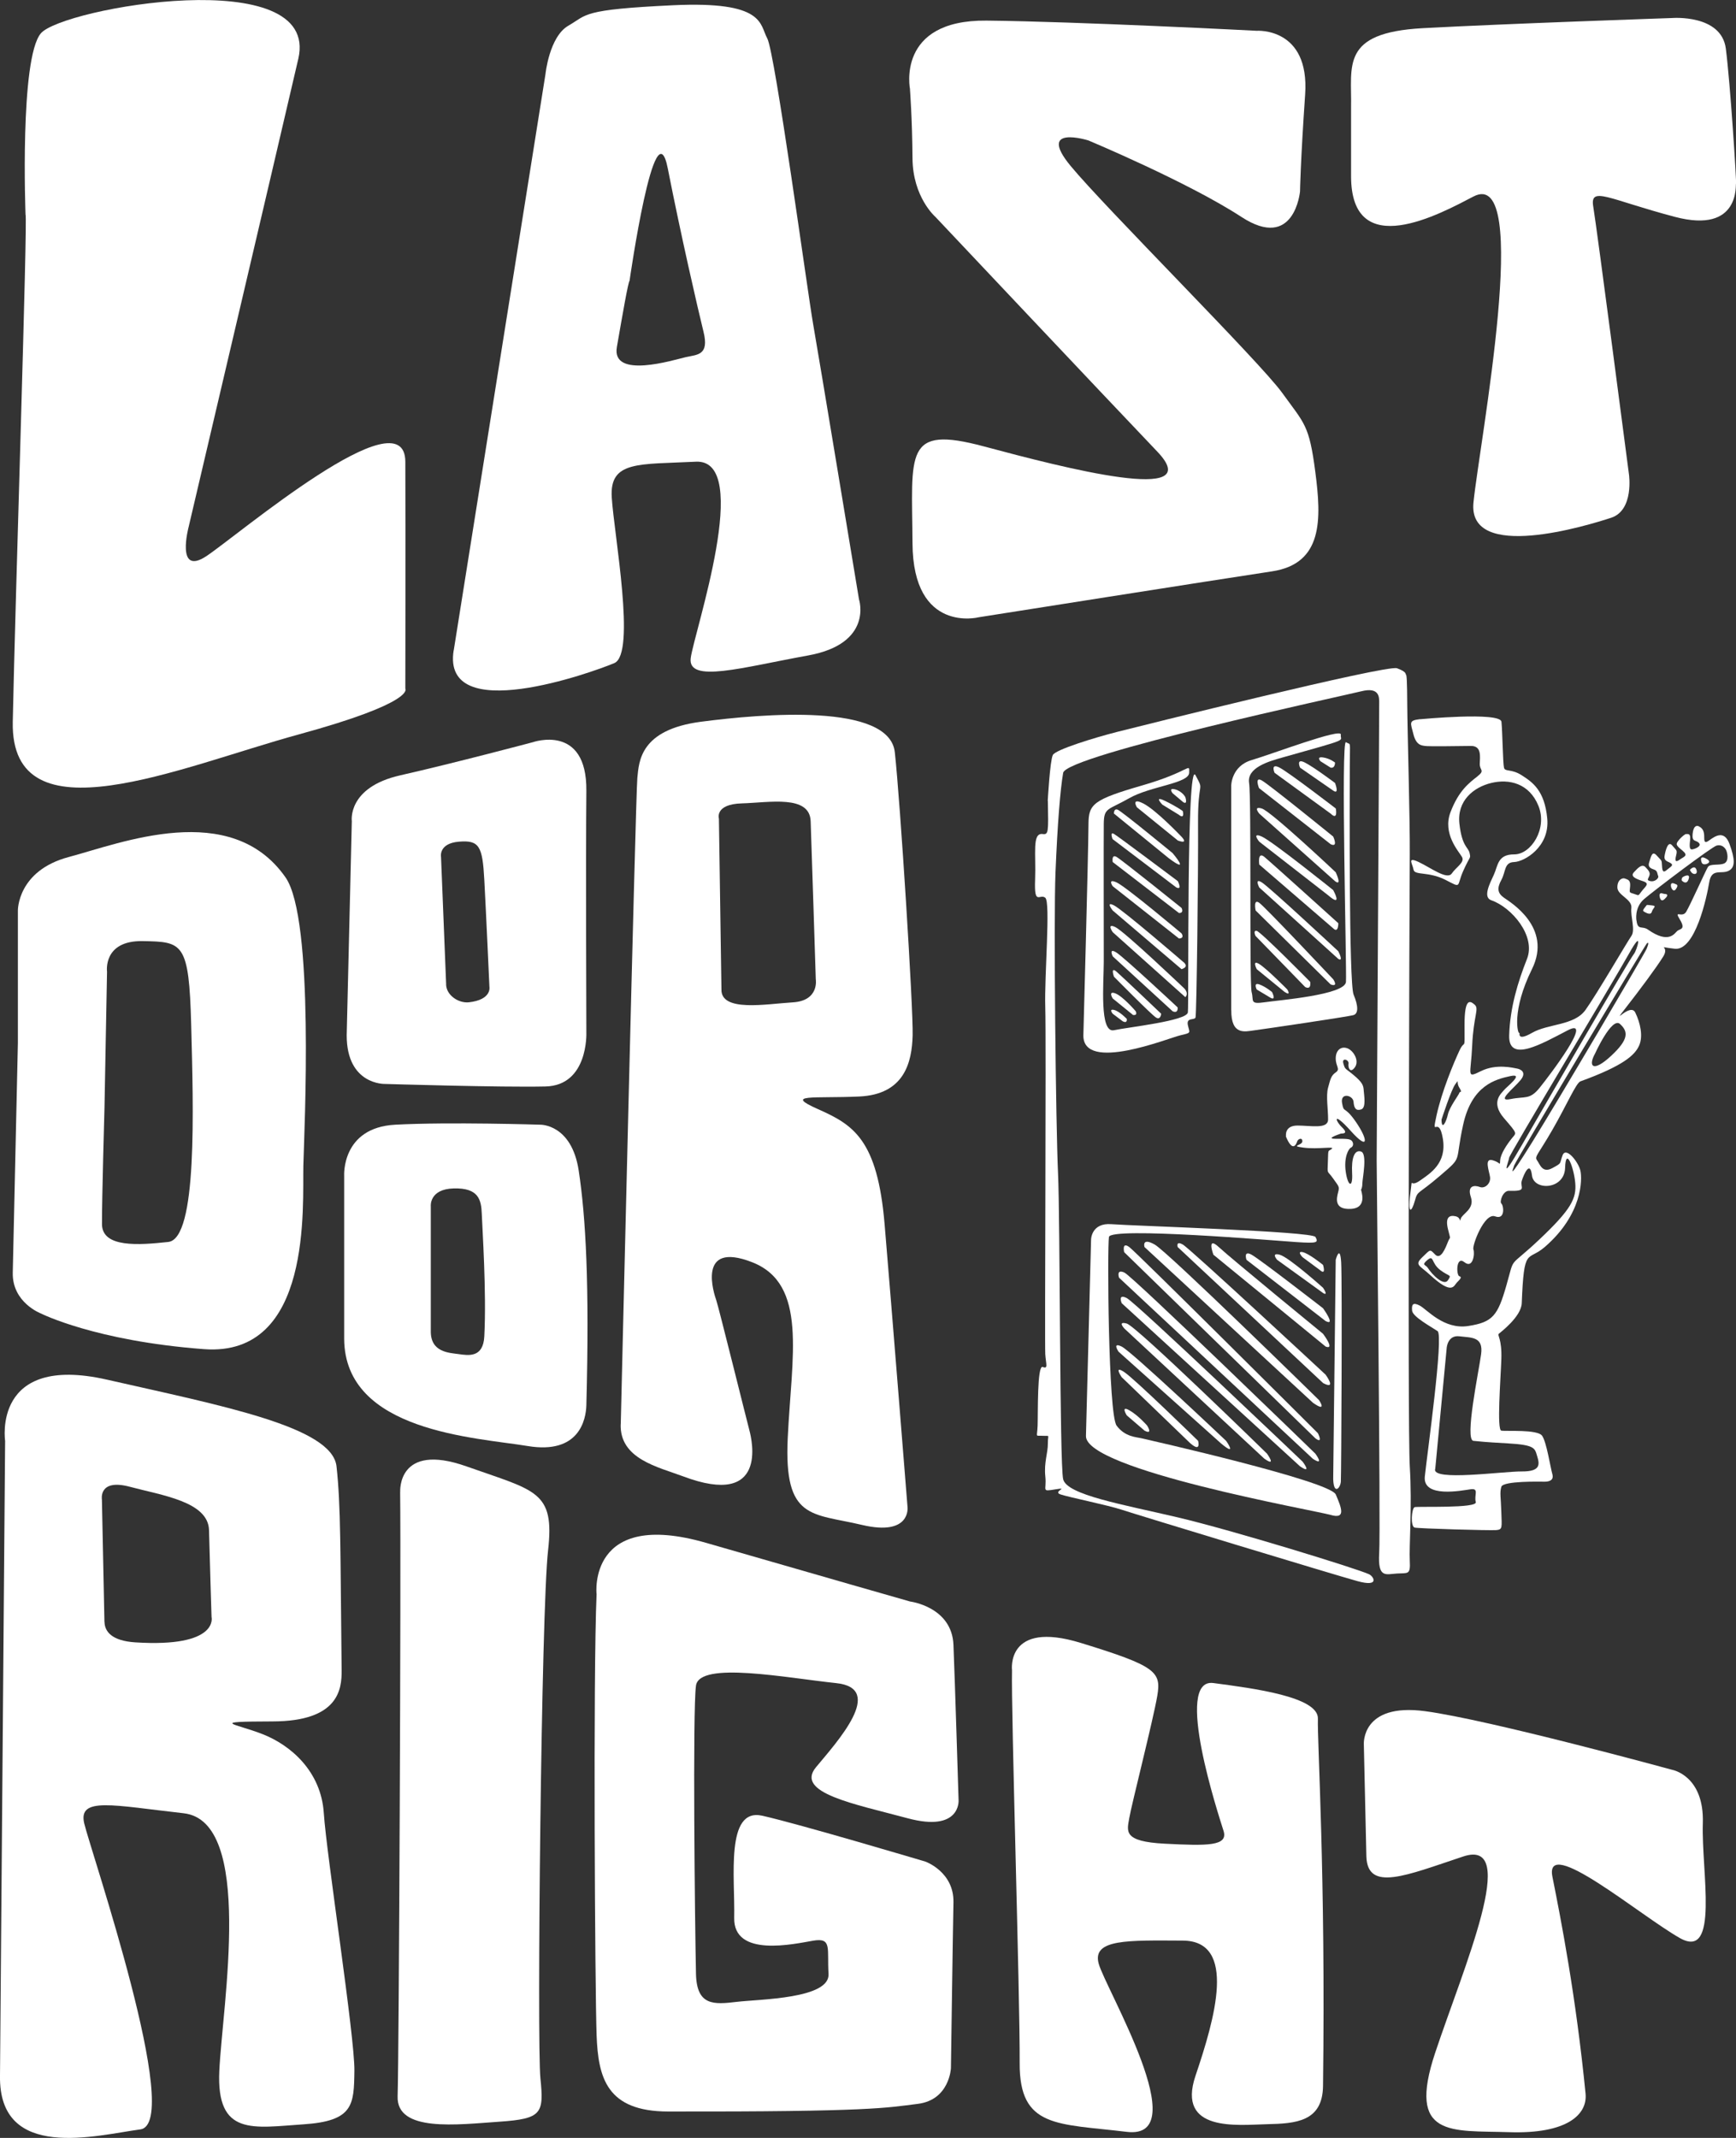
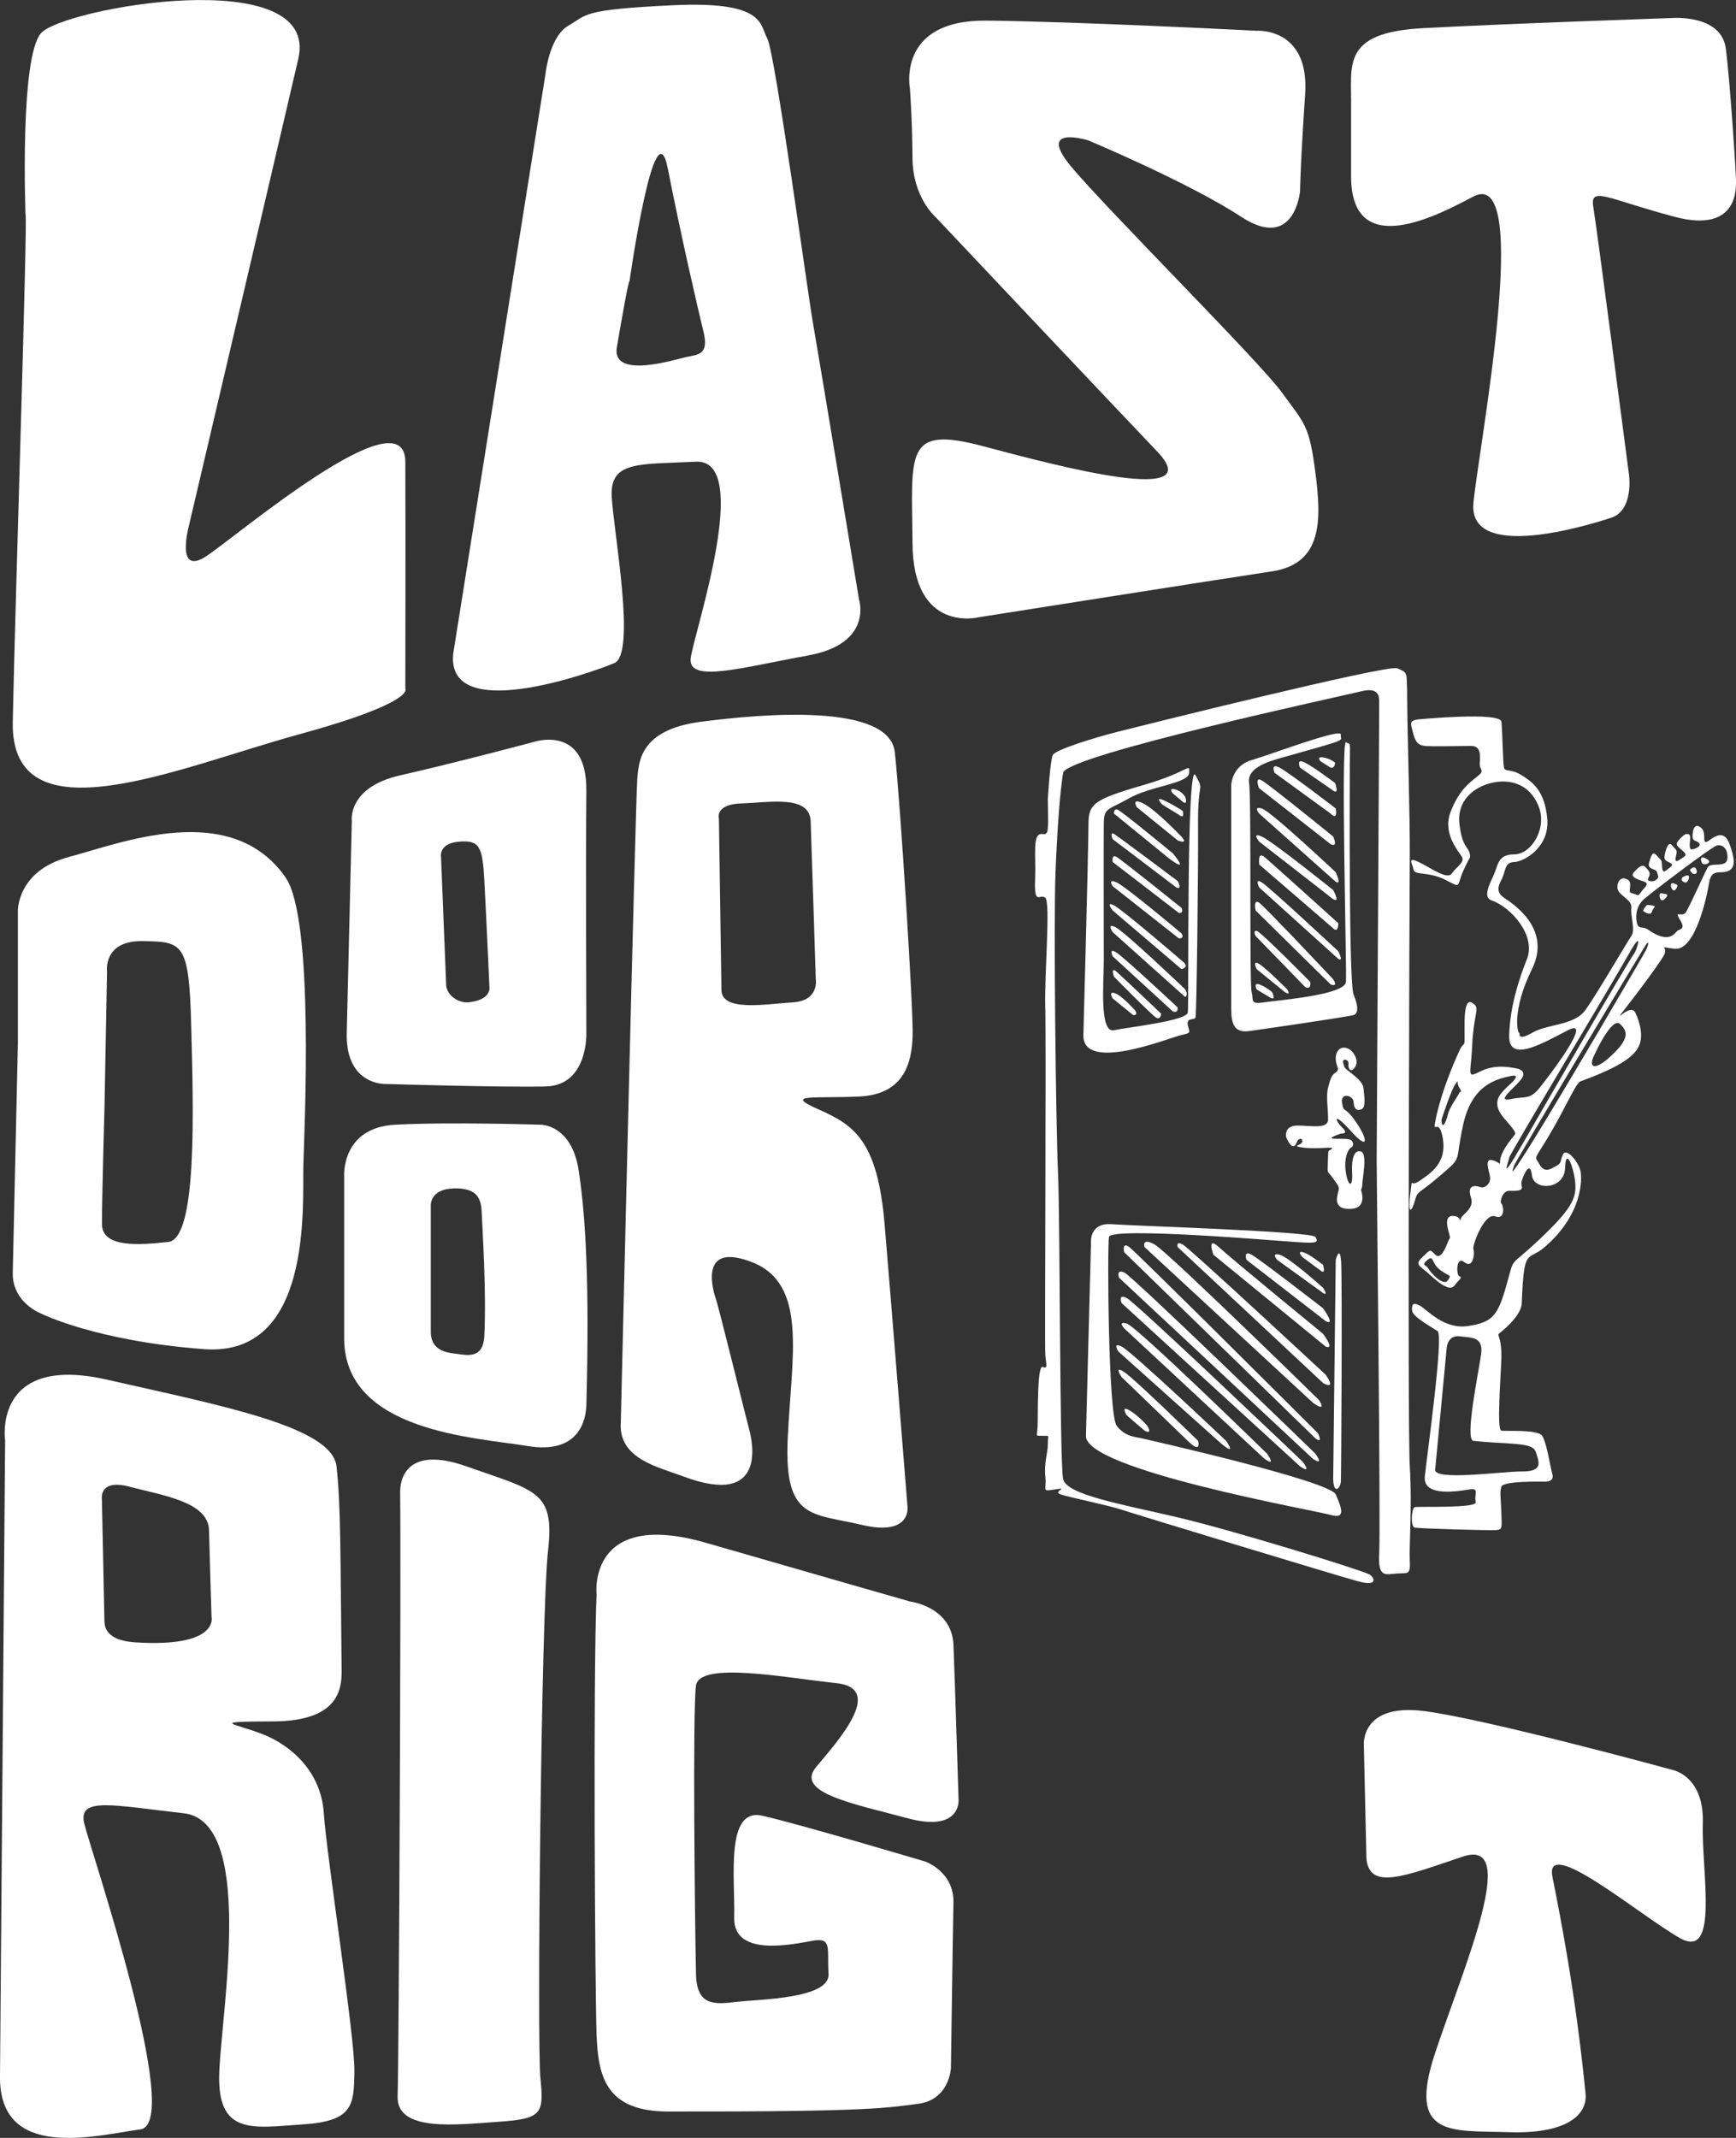
<svg xmlns="http://www.w3.org/2000/svg" id="Ebene_2" data-name="Ebene 2" viewBox="0 0 267.94 329.87">
  <rect x="0" y="0" width="267.94" height="329.87" fill="#333333" stroke="none" />
  <defs>
    <style>
      .cls-1 {
        fill: none;
      }

      .cls-2 {
        fill: #fff;
        fill-rule: evenodd;
      }
    </style>
  </defs>
  <g id="Ebene_1-2" data-name="Ebene 1">
    <g>
      <path class="cls-2" d="M210.89,286.45l-.39-17.31s-.43-6.43,9.44-5.11c9.87,1.31,38.16,9.05,38.16,9.05,0,0,4.96.88,4.72,8.26s2.6,21.17-3.54,17.7-20.99-16.05-19.67-9.44,3.62,18.35,5.11,33.44c.32,3.24-2.88,6.25-11.8,5.95-8.92-.29-15.8.93-11.41-12.25,4.39-13.18,13.15-33.22,4.33-30.29-8.82,2.93-14.77,5.51-14.95,0Z" />
-       <path class="cls-2" d="M156.2,257.73s-1.01-7.8,10.62-4.23c11.63,3.57,12.43,4.45,11.8,8.16s-4,16.89-4.33,18.89-1.02,3.6,5.51,3.93,9.79.39,9.05-1.97-7.76-23.64-1.57-22.82,16.25,2.12,16.13,5.51,1.21,23.98.79,56.66c-.07,5.52-4.19,5.8-8.66,5.9s-13.99,1.3-11.02-7.48,6.47-20.81-1.97-20.85-14-.26-12.98,3.54,15.01,27.27,4.33,25.97-16.58-.53-16.52-10.62-1.34-54.52-1.18-60.59Z" />
      <path class="cls-2" d="M92.07,245.93s-1.39-13.16,16.92-7.87,31.48,9.05,31.48,9.05c0,0,6.45.8,6.69,6.69s.79,24,.79,24c0,0,.33,4.96-7.87,2.75s-17.43-3.9-14.14-7.87c3.3-3.97,10.78-12.18,3.12-12.98s-21.11-3.43-21.64.39-.17,36.72,0,44.46c.11,4.98,2.76,4.75,6.3,4.33s14.41-.46,14.16-4.33.59-5.61-2.36-5.11-12.34,2.66-12.2-3.54-1.39-17.02,4.33-15.74,25.18,7.08,25.18,7.08c0,0,4.43,1.57,4.33,6.3s-.39,25.57-.39,25.57c0,0-.21,4.9-5.11,5.51s-7.08,1.23-38.56,1.18c-9.44-.02-10.78-5.18-11.02-11.8s-.55-55.52,0-68.07Z" />
      <path class="cls-2" d="M61.77,230.19s-.5-7.73,10.23-3.93,13.64,3.78,12.59,12.98-1.73,76.02-1.18,81.44c.55,5.42.25,6.24-6.3,6.69s-15.94,1.67-15.74-3.93.54-80.73.39-93.25Z" />
      <path class="cls-2" d="M0,320.29l.79-97.97s-2.03-13.48,15.74-9.44c17.77,4.04,34.74,7.27,35.41,13.38s.58,12.8.79,31.48c.03,2.94-.49,7.84-10.62,7.87s-5.88.28-1.57,1.97,9.02,5.71,9.44,12.2c.42,6.48,4.79,34.49,4.72,39.74s-.13,7.75-7.87,8.26-13.46,1.89-12.98-8.26,5.41-38.52-5.51-39.74c-10.92-1.22-16.32-2.59-15.34,1.57.98,4.16,15.39,46.31,8.66,47.21S-.21,333.6,0,320.29ZM16.13,250.26c.03,1.47,1.1,2.91,4.72,3.15,13.05.84,11.8-3.93,11.8-3.93,0,0-.28-8.97-.39-13.38s-7.29-5.37-12.2-6.69-4.33,1.97-4.33,1.97l.39,18.89Z" />
      <path class="cls-2" d="M95.81,219.76s2.3-97.22,2.56-99.74.39-7.43,9.84-8.66,29.06-2.93,29.9,4.72,2.86,39.55,2.75,43.67-1.23,9.12-8.26,9.44-11.73-.44-6.3,1.97,9.13,4.69,10.23,17.7,3.54,43.67,3.54,43.67c0,0,.59,4.57-7.08,2.75s-12.01-.72-11.41-13.38,3.13-23.79-5.51-27.15-5.84,4.97-5.51,5.9,4.71,18.57,5.11,20.07,2.86,12.01-10.23,7.08c-3.86-1.45-9.83-2.68-9.64-8.07ZM111.35,152.68c-.07,3.52,6.91,2.23,11.02,1.98,4.11-.25,3.54-3.56,3.54-3.56,0,0-.64-20.28-.79-24.39s-6.38-2.87-10.62-2.75-3.54,2.36-3.54,2.36l.39,26.36Z" />
      <path class="cls-2" d="M53.12,197.54v-16.13s-.44-7.42,7.87-7.87,22.43,0,22.43,0c0,0,4.81-.1,5.9,7.08s1.67,17.43,1.18,36.2c-.06,2.23-1.1,7.62-9.05,6.3s-28.23-2.17-28.33-16.52c0-1.36,0-9.05,0-9.05ZM66.49,205.4c-.03,3.27,2.82,3.33,4.33,3.54s3.76.58,3.93-2.75c.35-6.87-.31-16.67-.39-18.89s-.52-4.03-4.33-3.93-3.54,2.75-3.54,2.75v19.28Z" />
      <path class="cls-2" d="M53.51,159.76l.79-33.05s-.75-5.22,7.48-7.08,20.46-5.11,20.46-5.11c0,0,8.36-2.94,8.26,7.48s0,37.38,0,37.38c0,0,.31,8.1-6.3,8.26s-24.79-.39-24.79-.39c0,0-5.89.18-5.9-7.48ZM68.85,151.9c.05,1.7,1.96,2.93,3.54,2.75,3.53-.4,3.15-2.36,3.15-2.36,0,0-.51-11.33-.79-16.52s-.76-6.17-3.93-5.9-2.75,2.36-2.75,2.36l.79,19.67Z" />
      <path class="cls-2" d="M2.76,160.95v-20.46s-.09-6.15,7.87-8.26,25-8.95,33.44,3.15c4.48,6.41,2.9,38.77,2.75,44.46-.15,6.08,1.47,29.59-15.34,28.33s-25.18-5.51-25.18-5.51c0,0-4.44-1.68-4.33-6.3s.79-35.41.79-35.41ZM16.13,170.78s-.41,14.42-.39,18.1,5.7,3.24,10.23,2.75,3.87-20.61,3.54-33.44-1.3-12.87-7.48-12.98-5.51,4.72-5.51,4.72l-.39,20.85Z" />
      <path class="cls-2" d="M208.53,16.55c.13-6.39-1.67-11.5,11.02-12.2,12.69-.69,38.56-1.57,38.56-1.57,0,0,7.57-.6,8.26,4.72s1.69,20.92,1.57,20.85.79,7.81-9.44,5.11-13.14-4.83-12.59-1.57,5.51,41.31,5.51,41.31c0,0,.81,5.52-2.75,6.69s-22.18,6.9-21.25-2.36c.94-9.26,9.1-51.97,0-47.21-5.04,2.63-18.9,10.25-18.89-3.15,0-5.53-.01-10.11,0-10.62Z" />
      <path class="cls-2" d="M140.46,13.8s-2.23-10.76,11.8-10.62,41.7,1.57,41.7,1.57c0,0,8.2-.59,7.48,9.84s-.79,14.95-.79,14.95c0,0-.84,9.29-9.05,3.93s-23.61-11.8-23.61-11.8c0,0-8.08-2.53-2.75,3.93s29.2,30.22,32.66,35.02,4.16,4.89,5.11,12.2c.95,7.27,1.22,14.15-6.69,15.34s-45.25,7.08-45.25,7.08c0,0-10.15,2.6-10.23-11.41s-1.38-18.27,11.02-14.95,34.66,9.08,26.75.79-34.23-36.2-34.23-36.2c0,0-3.5-3.01-3.54-9.05s-.39-10.62-.39-10.62Z" />
      <path class="cls-2" d="M70.03,100.36l14.16-88.92s.58-5.78,3.54-7.48,1.93-2.48,16.13-3.15,13.36,2.93,14.56,5.11,6.27,39.51,7.08,44.07,7.08,42.49,7.08,42.49c0,0,2.27,6.83-7.87,8.66s-18.62,4.36-18.1.39,9.65-30.73.79-30.29-13.33-.17-12.98,5.51c.35,5.67,3.79,24.14.39,25.57s-26.68,9.81-24.79-1.97ZM97.18,43.31c-.22.12-1.09,5.2-1.97,10.23s8.82,1.98,10.62,1.57,3.66-.25,2.75-3.93-3.52-15.04-5.51-25.18-5.9,17.31-5.9,17.31Z" />
      <path class="cls-2" d="M3.94,33.08s-.92-24.01,2.36-27.93,43.2-10.98,39.74,3.93-16.92,72.2-16.92,72.2c0,0-2.07,7.72,2.75,4.52s30.64-25.14,30.69-14.56,0,35.02,0,35.02c0,0,1.67,2.11-16.52,7.08S1.6,129.96,1.97,111.37s2.32-77.93,1.97-78.29Z" />
      <g id="Layer1">
        <path class="cls-1" d="M3.94,33.08s-.92-24.01,2.36-27.93,43.2-10.98,39.74,3.93-16.92,72.2-16.92,72.2c0,0-2.07,7.72,2.75,4.52s30.64-25.14,30.69-14.56,0,35.02,0,35.02c0,0,1.67,2.11-16.52,7.08S1.6,129.96,1.97,111.37s2.32-77.93,1.97-78.29Z" />
        <path class="cls-1" d="M70.03,100.36l14.16-88.92s.58-5.78,3.54-7.48,1.93-2.48,16.13-3.15,13.36,2.93,14.56,5.11,6.27,39.51,7.08,44.07,7.08,42.49,7.08,42.49c0,0,2.27,6.83-7.87,8.66s-18.62,4.36-18.1.39,9.65-30.73.79-30.29-13.33-.17-12.98,5.51c.35,5.67,3.79,24.14.39,25.57s-26.68,9.81-24.79-1.97Z" />
        <path class="cls-1" d="M97.18,43.31s3.91-27.46,5.9-17.31,4.6,21.5,5.51,25.18-.95,3.53-2.75,3.93-11.5,3.46-10.62-1.57,1.74-10.11,1.97-10.23Z" />
        <path class="cls-1" d="M140.46,13.8s-2.23-10.76,11.8-10.62,41.7,1.57,41.7,1.57c0,0,8.2-.59,7.48,9.84s-.79,14.95-.79,14.95c0,0-.84,9.29-9.05,3.93s-23.61-11.8-23.61-11.8c0,0-8.08-2.53-2.75,3.93s29.2,30.22,32.66,35.02,4.16,4.89,5.11,12.2c.95,7.27,1.22,14.15-6.69,15.34s-45.25,7.08-45.25,7.08c0,0-10.15,2.6-10.23-11.41s-1.38-18.27,11.02-14.95,34.66,9.08,26.75.79-34.23-36.2-34.23-36.2c0,0-3.5-3.01-3.54-9.05s-.39-10.62-.39-10.62Z" />
        <path class="cls-1" d="M208.53,16.55c.13-6.39-1.67-11.5,11.02-12.2,12.69-.69,38.56-1.57,38.56-1.57,0,0,7.57-.6,8.26,4.72s1.69,20.92,1.57,20.85.79,7.81-9.44,5.11-13.14-4.83-12.59-1.57,5.51,41.31,5.51,41.31c0,0,.81,5.52-2.75,6.69s-22.18,6.9-21.25-2.36c.94-9.26,9.1-51.97,0-47.21-5.04,2.63-18.9,10.25-18.89-3.15,0-5.53-.01-10.11,0-10.62Z" />
        <path class="cls-1" d="M2.76,160.95v-20.46s-.09-6.15,7.87-8.26,25-8.95,33.44,3.15c4.48,6.41,2.9,38.77,2.75,44.46-.15,6.08,1.47,29.59-15.34,28.33s-25.18-5.51-25.18-5.51c0,0-4.44-1.68-4.33-6.3s.79-35.41.79-35.41Z" />
        <path class="cls-1" d="M16.13,170.78l.39-20.85s-.67-4.84,5.51-4.72,7.14.15,7.48,12.98.99,32.95-3.54,33.44-10.21.92-10.23-2.75.39-18.1.39-18.1Z" />
        <path class="cls-1" d="M53.51,159.76l.79-33.05s-.75-5.22,7.48-7.08,20.46-5.11,20.46-5.11c0,0,8.36-2.94,8.26,7.48s0,37.38,0,37.38c0,0,.31,8.1-6.3,8.26s-24.79-.39-24.79-.39c0,0-5.89.18-5.9-7.48Z" />
        <path class="cls-1" d="M68.85,151.9l-.79-19.67s-.42-2.09,2.75-2.36,3.65.71,3.93,5.9.79,16.52.79,16.52c0,0,.38,1.96-3.15,2.36-1.58.18-3.49-1.05-3.54-2.75Z" />
        <path class="cls-1" d="M53.12,197.54v-16.13s-.44-7.42,7.87-7.87,22.43,0,22.43,0c0,0,4.81-.1,5.9,7.08s1.67,17.43,1.18,36.2c-.06,2.23-1.1,7.62-9.05,6.3s-28.23-2.17-28.33-16.52c0-1.36,0-9.05,0-9.05Z" />
        <path class="cls-1" d="M66.49,205.4v-19.28s-.27-2.66,3.54-2.75,4.24,1.72,4.33,3.93.75,12.02.39,18.89c-.17,3.33-2.42,2.96-3.93,2.75s-4.35-.27-4.33-3.54Z" />
        <path class="cls-1" d="M95.81,219.76s2.3-97.22,2.56-99.74.39-7.43,9.84-8.66,29.06-2.93,29.9,4.72,2.86,39.55,2.75,43.67-1.23,9.12-8.26,9.44-11.73-.44-6.3,1.97,9.13,4.69,10.23,17.7,3.54,43.67,3.54,43.67c0,0,.59,4.57-7.08,2.75s-12.01-.72-11.41-13.38,3.13-23.79-5.51-27.15-5.84,4.97-5.51,5.9,4.71,18.57,5.11,20.07,2.86,12.01-10.23,7.08c-3.86-1.45-9.83-2.68-9.64-8.07Z" />
        <path class="cls-1" d="M111.35,152.68l-.39-26.36s-.7-2.25,3.54-2.36,10.48-1.36,10.62,2.75.79,24.39.79,24.39c0,0,.56,3.31-3.54,3.56-4.11.25-11.09,1.53-11.02-1.98Z" />
        <path class="cls-1" d="M0,320.29l.79-97.97s-2.03-13.48,15.74-9.44c17.77,4.04,34.74,7.27,35.41,13.38s.58,12.8.79,31.48c.03,2.94-.49,7.84-10.62,7.87s-5.88.28-1.57,1.97,9.02,5.71,9.44,12.2c.42,6.48,4.79,34.49,4.72,39.74s-.13,7.75-7.87,8.26-13.46,1.89-12.98-8.26,5.41-38.52-5.51-39.74c-10.92-1.22-16.32-2.59-15.34,1.57.98,4.16,15.39,46.31,8.66,47.21S-.21,333.6,0,320.29Z" />
        <path class="cls-1" d="M16.13,250.26l-.39-18.89s-.58-3.28,4.33-1.97,12.08,2.28,12.2,6.69.39,13.38.39,13.38c0,0,1.25,4.77-11.8,3.93-3.62-.23-4.69-1.68-4.72-3.15Z" />
        <path class="cls-1" d="M61.77,230.19s-.5-7.73,10.23-3.93,13.64,3.78,12.59,12.98-1.73,76.02-1.18,81.44c.55,5.42.25,6.24-6.3,6.69s-15.94,1.67-15.74-3.93.54-80.73.39-93.25Z" />
        <path class="cls-1" d="M92.07,245.93s-1.39-13.16,16.92-7.87,31.48,9.05,31.48,9.05c0,0,6.45.8,6.69,6.69s.79,24,.79,24c0,0,.33,4.96-7.87,2.75s-17.43-3.9-14.14-7.87c3.3-3.97,10.78-12.18,3.12-12.98s-21.11-3.43-21.64.39-.17,36.72,0,44.46c.11,4.98,2.76,4.75,6.3,4.33s14.41-.46,14.16-4.33.59-5.61-2.36-5.11-12.34,2.66-12.2-3.54-1.39-17.02,4.33-15.74,25.18,7.08,25.18,7.08c0,0,4.43,1.57,4.33,6.3s-.39,25.57-.39,25.57c0,0-.21,4.9-5.11,5.51s-7.08,1.23-38.56,1.18c-9.44-.02-10.78-5.18-11.02-11.8s-.55-55.52,0-68.07Z" />
        <path class="cls-1" d="M156.2,257.73s-1.01-7.8,10.62-4.23c11.63,3.57,12.43,4.45,11.8,8.16s-4,16.89-4.33,18.89-1.02,3.6,5.51,3.93,9.79.39,9.05-1.97-7.76-23.64-1.57-22.82,16.25,2.12,16.13,5.51,1.21,23.98.79,56.66c-.07,5.52-4.19,5.8-8.66,5.9s-13.99,1.3-11.02-7.48,6.47-20.81-1.97-20.85-14-.26-12.98,3.54,15.01,27.27,4.33,25.97-16.58-.53-16.52-10.62-1.34-54.52-1.18-60.59Z" />
        <path class="cls-1" d="M210.89,286.45l-.39-17.31s-.43-6.43,9.44-5.11c9.87,1.31,38.16,9.05,38.16,9.05,0,0,4.96.88,4.72,8.26s2.6,21.17-3.54,17.7-20.99-16.05-19.67-9.44,3.62,18.35,5.11,33.44c.32,3.24-2.88,6.25-11.8,5.95-8.92-.29-15.8.93-11.41-12.25,4.39-13.18,13.15-33.22,4.33-30.29-8.82,2.93-14.77,5.51-14.95,0Z" />
      </g>
      <path class="cls-2" d="M253.97,139.9c.29-.37.1-.28.98-.2s.17.37,0,.98-.92.14-1.18,0-.2-.29.2-.79Z" />
      <path class="cls-2" d="M262.62,133.01s-.41-1.07.59-.59.45.73.39.79-.81.41-.98-.2Z" />
      <path class="cls-2" d="M260.85,134.19s.7-.8.98,0-.5.81-.79.39-.17-.3-.2-.39Z" />
      <path class="cls-2" d="M259.67,135.37c.04-.06,1.25-.74.98.2s-.8.53-.98.39-.15-.33,0-.59Z" />
      <path class="cls-2" d="M257.9,136.75c-.07-.56.25-.54.59-.39s.61.16.2.79-.76-.13-.79-.39Z" />
      <path class="cls-2" d="M256.13,138.13c.08-.55.45-.22.79-.2s.72.11,0,.79-.79-.59-.79-.59Z" />
      <path class="cls-2" d="M219.15,110.98s12.43-1.19,12.59.39.22,6.39.39,7.08,1.1.12,2.75,1.18,3.53,2.33,3.93,6.69-3.54,6.64-5.11,6.69c-1.57.05-1.26,1.45-1.97,2.75s-.59,2.05.39,2.75,7.52,4.56,4.33,11.02-2.18,10.03-1.97,9.84-.55,1.45,1.97,0,6.51-1.1,8.26-3.54,6.43-10.49,7.08-11.41-.15-2.98,0-4.33-2.14-1.94-2.16-3.15.8-1.55,1.18-1.38.87.17.79,1.18-.23.93.59,1.18.59.39,1.18-.39,1.35-1.2.2-1.57-1.98-.74-1.38-1.38,1.23-1.35,1.77-.79.79.88.59,1.38-.45.65.2.79,1.33-.46,1.18-.79-.09-.8-.59-.98-1.07-.35-.79-1.18.43-1.84,1.18-.98.74.57.79,1.57.26,1.04.79.59,1.03-.66.59-.98-1.13-.31-.98-1.18.54-2.36,1.18-1.57.82.65.59,1.57-.02,1.03.59.59,1.37-.57.39-1.38-1.09-.95-.59-1.57,1.09-1.05,1.18-.98.75-.3.59.98.03,1.45.39,1.38,1.45-.47.98-.98-1.1-.1-.98-1.38.63-1.37.98-1.18.7.45.79,1.18c.09.73-.18,1.69.79.98s2.35-1.62,3.15.59.96,3.6-.2,4.13-2.59-.47-2.95,1.77-2.15,10.58-5.31,10.23-.7-.55-1.77,1.18-3.64,5.17-5.9,8.07.79-1.01,1.57.59,1.24,3.67.59,5.11-2.36,3.08-9.05,5.51c-.68.25-2.09,3.59-4.33,7.48s-2.81,4.11-2.36,4.72.8,2.03,2.36,1.18,1.04-.57,1.57-1.97,2.44,1.03,2.75,2.36.33,6.77-5.51,11.8c-2.67,2.3-3.19-.21-3.54,8.66-.08,2.09-3.27,4.48-3.54,4.72s.5.75.39,3.93-.72,10.9,0,11.02,5.61-.23,6.3.79c.69,1.01,1.27,4.87,1.57,5.9s-.6,1.18-1.18,1.18-6.42-.15-6.69.79-.07,1.59,0,3.93.22,2.67-.79,2.75-11.91-.23-12.59-.39-.47-3,0-3.15,9.75.22,9.44-.79.57-2.16-.79-1.97-7.43,1.41-7.08-1.97,2.94-21.77,1.97-22.43-3.84-2.21-3.93-3.15.09-1.36,1.18-.79,3.7,3.74,7.48,3.15c3.78-.59,4.55-1.57,5.9-6.3,1.35-4.72.18-2.42,5.11-7.08s5.7-6.32,5.51-8.66-1.47-5.75-1.57-2.36-4.82,3.57-5.11,1.18-1.23-.25-1.57.79.96,1.66-1.97,1.57c-.96-.03-1.51,1.71-1.18,1.97s.66,2.57-.98,1.97c-1.64-.61-3.58,4.54-3.34,5.11s-.04,3.04-1.38,1.97-1.27,2.04-.79,2.16.08.5-.39.98-.68,2-4.13-1.18c-1.61-1.49-2.47-1.52-1.18-2.75s1.11-1.26,1.97-.39,1.59-1,1.97-1.97.45-.11,0-1.97.25-2.18,1.18-1.97.57,1.17.79.39,2.18-1.5,1.57-3.34.57-1.87,1.38-1.57c.81.3,1.73-.57,1.57-1.57s-.91-2.91.39-2.56,1.11,1,1.18,0c.08-1,1.03-2.41,1.77-3.34s1-.62-1.18-3.15c-2.18-2.52-.32-3.89,0-4.33s3.26-2.65.98-2.16-5.94,1.41-7.28,7.48.03,4.8-3.54,7.87c-3.57,3.07-3.46,2.24-3.93,3.93s-1.21,2.46-.59-1.97c.24-1.71-.22-.06,1.38-1.18s4.18-2.68,3.54-6.49-1.8.21-.98-3.54,2.65-8.12,3.54-10.03.8.35.79-3.93.86-3.78,1.57-3.15c.72.63-.19,1.71-.39,6.3s-.99,5.1,1.38,3.93,5.02-.47,5.51-.39,1.61.51.59,1.77-3.86,3.42-1.57,2.95c2.29-.47,2.96.17,4.52-1.77s8.43-10.98,4.33-8.85-9.18,5.09-9.05.79,1.35-8.26,2.75-11.8-2.35-7.95-5.51-9.05c-1.33-.46-.26-2.53.39-3.93s.55-3.16,3.15-3.15,5.16-3.98,3.74-7.48-4.54-4.2-7.28-3.54c-2.73.66-5.32,2.73-4.92,6.3s1.38,3.6,1.57,4.52.11.31-.98,2.75-.15,2.71-2.75,1.38c-2.61-1.33-4.76-.65-4.92-1.57s-1.07-2.05.79-1.18,4.39,2.81,5.11,1.77,2.05-1.72,1.57-2.56-3.03-3.57-1.77-6.89c1.26-3.32,2.86-4.51,4.13-5.51s.36-.91.39-1.97.33-2.78-1.38-2.75-6.78.09-7.08,0-1.3.08-1.77-1.77-.78-2.14.98-2.36ZM221.51,226.65c-.59,1.95,10.4.37,13.38.39,2.97.02,2.73-1.15,2.36-2.36s-.29-1.73-4.52-1.97-3.9-.27-5.31-.39.81-10.64,1.18-13.38-1.51-2.52-3.34-2.75-1.97,1.77-1.97,1.77l-1.77,18.69ZM252.2,147.17c.43-.52,1.53-4.17-.79,0s-18.49,31.02-18.49,31.48-1.7,4.4,1.97-1.97c3.67-6.37,16.61-28.66,17.31-29.51ZM220.33,195.57c.76,1.2,2.54,2.9,3.15,1.97.61-.93.26-.49-1.18-1.57-1.44-1.08-.96-2.4-1.97-1.57s-.27.75,0,1.18ZM222.49,172.75c.01,1.75.72.39.98-.79s1.73-3.07,1.77-3.34.55.1,0-.79.06-1.41-.59-.59-2.16,5.51-2.16,5.51ZM246.1,162.72c-.97,1.87-.2,2.76,2.56.2s2.66-3.74,1.38-4.92c-1.28-1.18-3.93,4.72-3.93,4.72ZM254.16,145.6c-.33.34-20.37,33.78-20.46,34.23s-1.38,3.09,2.75-3.54,17.37-29.11,17.7-29.9.33-1.13,0-.79ZM252.59,142.06c.18,1.54.86.74,1.77,1.38,3.23,2.27,4.11.55,4.52.2s1.35-.19.39-1.77.36-.15.98-1.18,2.98-6.29,3.34-6.89,1.81-.21,2.56-.59.46-1.76.2-2.16-.68-.74-1.38-.59-9.64,6.91-11.21,8.26-1.18,3.34-1.18,3.34Z" />
      <g id="Layer2">
        <path class="cls-2" d="M161.71,123.57s.35-6.24.79-7.08,6.55-2.7,9.84-3.54,41.69-10.42,43.28-9.84,1.27.93,1.38.98.18.9.2,4.72.43,17.74.39,23.02-.37,88.31,0,94.43c.38,6.12-.12,12.34,0,14.56.12,2.21-.26,1.87-1.97,1.97s-2.99.8-2.75-3.15-.39-58.37-.39-60.59.41-70.16.39-70.82,0-2.26-2.75-1.57-45.57,9.87-46.03,12.59-.87,7.86-1.18,15.34.06,39.35.39,46.43.24,44.77.79,47.21,9.25,3.91,17.7,5.9,27.65,7.9,29.51,8.77c.73.34,1.7,2.02-1.77,1.07s-34.29-10.32-36.39-11.02-8.11-1.92-9.44-2.36,1.48-1.16-.79-.79-1.34.21-1.57-1.97.41-3.66.39-5.11.44-1.11-.79-1.18-.86.34-.79-1.57-.09-9.4.79-9.05.49-.43.39-1.97.15-48.51,0-53.51.84-16.24,0-16.92-1.73,1.32-1.57-2.75-.5-7.31,1.18-7.08c.9.12.88-.32.79-5.11Z" />
        <path class="cls-1" d="M161.71,123.57s.35-6.24.79-7.08,6.55-2.7,9.84-3.54,41.69-10.42,43.28-9.84,1.27.93,1.38.98.18.9.2,4.72.43,17.74.39,23.02-.37,88.31,0,94.43c.38,6.12-.12,12.34,0,14.56.12,2.21-.26,1.87-1.97,1.97s-2.99.8-2.75-3.15-.39-58.37-.39-60.59.41-70.16.39-70.82,0-2.26-2.75-1.57-45.57,9.87-46.03,12.59-.87,7.86-1.18,15.34.06,39.35.39,46.43.24,44.77.79,47.21,9.25,3.91,17.7,5.9,27.65,7.9,29.51,8.77c.73.34,1.7,2.02-1.77,1.07s-34.29-10.32-36.39-11.02-8.11-1.92-9.44-2.36,1.48-1.16-.79-.79-1.34.21-1.57-1.97.41-3.66.39-5.11.44-1.11-.79-1.18-.86.34-.79-1.57-.09-9.4.79-9.05.49-.43.39-1.97.15-48.51,0-53.51.84-16.24,0-16.92-1.73,1.32-1.57-2.75-.5-7.31,1.18-7.08c.9.12.88-.32.79-5.11Z" />
        <path class="cls-2" d="M167.21,159.76s.75-27.26.79-32.66c.02-3.02.75-3.73,8.26-5.9s7.32-3.63,7.28-1.97-5.97,2.06-9.25,3.93-3.9,1.41-3.93,3.93,0,17.92,0,21.25-.7,11.1,1.57,10.62,11.24-1.44,11.41-2.75-.24-39.26,1.18-36.59.34.42.39,7.48-.22,29.44-.39,29.9-1.45-.06-1.18,1.18.62,1.15-1.18,1.57-15.01,5.79-14.95,0Z" />
        <path class="cls-1" d="M167.21,159.76s.75-27.26.79-32.66c.02-3.02.75-3.73,8.26-5.9s7.32-3.63,7.28-1.97-5.97,2.06-9.25,3.93-3.9,1.41-3.93,3.93,0,17.92,0,21.25-.7,11.1,1.57,10.62,11.24-1.44,11.41-2.75-.24-39.26,1.18-36.59.34.42.39,7.48-.22,29.44-.39,29.9-1.45-.06-1.18,1.18.62,1.15-1.18,1.57-15.01,5.79-14.95,0Z" />
        <path class="cls-2" d="M190.03,155.83v-34.62s.02-3.01,3.15-3.93,13.95-5.03,13.77-3.93,1.84.48-9.05,3.54c-2.14.6-5.48,1.57-5.11,3.93s.03,30.96.39,32.26-.36,1.91,1.97,1.57,12.46-1.14,12.59-3.15-.81-37.5,0-36.98.6-.5.59,3.74-.15,33.45.59,35.21.74,2.91,0,3.15-13.93,2.18-15.34,2.36-3.58.84-3.54-3.15Z" />
        <path class="cls-1" d="M190.03,155.83v-34.62s.02-3.01,3.15-3.93,13.95-5.03,13.77-3.93,1.84.48-9.05,3.54c-2.14.6-5.48,1.57-5.11,3.93s.03,30.96.39,32.26-.36,1.91,1.97,1.57,12.46-1.14,12.59-3.15-.81-37.5,0-36.98.6-.5.59,3.74-.15,33.45.59,35.21.74,2.91,0,3.15-13.93,2.18-15.34,2.36-3.58.84-3.54-3.15Z" />
        <path class="cls-2" d="M198.49,175.31s-.29-1.64,1.77-1.64c2.06,0,4.7.59,4.72-.92s-.35-3.68,0-4.92.42-1.84,1.18-2.36,0-.91,0-2.16.8-1.91,1.77-1.57,1.92,1.93,1.18,2.95-1.08,0-.98-.59-1.08-.98-.79,0,.22.64,1.57,1.77,1.52,1.58,1.57,2.36.41,2.69-.39,2.95-1.1-.16-1.18-1.18-2.07-1.49-1.77.2.31.25,2.16,2.95,2,4.49-.79,1.38-2.52-1.7-1.38-.59-.07.92-.2.98-2.5.8-.79.79,2.3,0,2.56.39.14.83-.2.98-1.12,1.47-.79,3.74,1.11,2.56.98.2.37-3.67,1.38-3.34.21,4.17.2,4.92-.18.89-.2.98,1.08,2.81-1.57,2.95-2.2-1.67-1.97-2.56.15-.83-.79-2.16-.86-.49-.79-2.56-.01-1.51.59-1.97-2.1.09-4.33-.2-.19-.32-.2-.98-.67-.36-.79,0-.67,1.89-1.77-.79Z" />
        <path class="cls-1" d="M198.49,175.31s-.29-1.64,1.77-1.64c2.06,0,4.7.59,4.72-.92s-.35-3.68,0-4.92.42-1.84,1.18-2.36,0-.91,0-2.16.8-1.91,1.77-1.57,1.92,1.93,1.18,2.95-1.08,0-.98-.59-1.08-.98-.79,0,.22.64,1.57,1.77,1.52,1.58,1.57,2.36.41,2.69-.39,2.95-1.1-.16-1.18-1.18-2.07-1.49-1.77.2.31.25,2.16,2.95,2,4.49-.79,1.38-2.52-1.7-1.38-.59-.07.92-.2.98-2.5.8-.79.79,2.3,0,2.56.39.14.83-.2.98-1.12,1.47-.79,3.74,1.11,2.56.98.2.37-3.67,1.38-3.34.21,4.17.2,4.92-.18.89-.2.98,1.08,2.81-1.57,2.95-2.2-1.67-1.97-2.56.15-.83-.79-2.16-.86-.49-.79-2.56-.01-1.51.59-1.97-2.1.09-4.33-.2-.19-.32-.2-.98-.67-.36-.79,0-.67,1.89-1.77-.79Z" />
        <path class="cls-2" d="M167.61,221.54l.79-30.29s.03-2.61,3.15-2.36,31.01,1.1,31.48,1.97.34,1.01-2.95.79-28.65-2.38-28.92-.79-.11,27.36,1.18,29.11,3.05,1.76,3.93,1.97,28.99,6.55,29.9,8.66,1.58,3.84-.79,3.15-37.98-6.96-37.77-12.2Z" />
-         <path class="cls-1" d="M167.61,221.54l.79-30.29s.03-2.61,3.15-2.36,31.01,1.1,31.48,1.97.34,1.01-2.95.79-28.65-2.38-28.92-.79-.11,27.36,1.18,29.11,3.05,1.76,3.93,1.97,28.99,6.55,29.9,8.66,1.58,3.84-.79,3.15-37.98-6.96-37.77-12.2Z" />
+         <path class="cls-1" d="M167.61,221.54l.79-30.29Z" />
        <path class="cls-2" d="M205.77,228.22l.39-33.84s.66-2.48.84.39c.17,2.88.02,32.82-.05,33.84s-1.1,2.1-1.18-.39Z" />
        <path class="cls-1" d="M205.77,228.22l.39-33.84s.66-2.48.84.39c.17,2.88.02,32.82-.05,33.84s-1.1,2.1-1.18-.39Z" />
        <path class="cls-1" d="M219.15,110.98s12.43-1.19,12.59.39.22,6.39.39,7.08,1.1.12,2.75,1.18,3.53,2.33,3.93,6.69-3.54,6.64-5.11,6.69c-1.57.05-1.26,1.45-1.97,2.75s-.59,2.05.39,2.75,7.52,4.56,4.33,11.02-2.18,10.03-1.97,9.84-.55,1.45,1.97,0,6.51-1.1,8.26-3.54,6.43-10.49,7.08-11.41-.15-2.98,0-4.33-2.14-1.94-2.16-3.15.8-1.55,1.18-1.38.87.17.79,1.18-.23.93.59,1.18.59.39,1.18-.39,1.35-1.2.2-1.57-1.98-.74-1.38-1.38,1.23-1.35,1.77-.79.79.88.59,1.38-.45.65.2.79,1.33-.46,1.18-.79-.09-.8-.59-.98-1.07-.35-.79-1.18.43-1.84,1.18-.98.74.57.79,1.57.26,1.04.79.59,1.03-.66.59-.98-1.13-.31-.98-1.18.54-2.36,1.18-1.57.82.65.59,1.57-.02,1.03.59.59,1.37-.57.39-1.38-1.09-.95-.59-1.57,1.09-1.05,1.18-.98.75-.3.59.98.03,1.45.39,1.38,1.45-.47.98-.98-1.1-.1-.98-1.38.63-1.37.98-1.18.7.45.79,1.18c.09.73-.18,1.69.79.98s2.35-1.62,3.15.59.96,3.6-.2,4.13-2.59-.47-2.95,1.77-2.15,10.58-5.31,10.23-.7-.55-1.77,1.18-3.64,5.17-5.9,8.07.79-1.01,1.57.59,1.24,3.67.59,5.11-2.36,3.08-9.05,5.51c-.68.25-2.09,3.59-4.33,7.48s-2.81,4.11-2.36,4.72.8,2.03,2.36,1.18,1.04-.57,1.57-1.97,2.44,1.03,2.75,2.36.33,6.77-5.51,11.8c-2.67,2.3-3.19-.21-3.54,8.66-.08,2.09-3.27,4.48-3.54,4.72s.5.75.39,3.93-.72,10.9,0,11.02,5.61-.23,6.3.79c.69,1.01,1.27,4.87,1.57,5.9s-.6,1.18-1.18,1.18-6.42-.15-6.69.79-.07,1.59,0,3.93.22,2.67-.79,2.75-11.91-.23-12.59-.39-.47-3,0-3.15,9.75.22,9.44-.79.57-2.16-.79-1.97-7.43,1.41-7.08-1.97,2.94-21.77,1.97-22.43-3.84-2.21-3.93-3.15.09-1.36,1.18-.79,3.7,3.74,7.48,3.15c3.78-.59,4.55-1.57,5.9-6.3,1.35-4.72.18-2.42,5.11-7.08s5.7-6.32,5.51-8.66-1.47-5.75-1.57-2.36-4.82,3.57-5.11,1.18-1.23-.25-1.57.79.96,1.66-1.97,1.57c-.96-.03-1.51,1.71-1.18,1.97s.66,2.57-.98,1.97c-1.64-.61-3.58,4.54-3.34,5.11s-.04,3.04-1.38,1.97-1.27,2.04-.79,2.16.08.5-.39.98-.68,2-4.13-1.18c-1.61-1.49-2.47-1.52-1.18-2.75s1.11-1.26,1.97-.39,1.59-1,1.97-1.97.45-.11,0-1.97.25-2.18,1.18-1.97.57,1.17.79.39,2.18-1.5,1.57-3.34.57-1.87,1.38-1.57c.81.3,1.73-.57,1.57-1.57s-.91-2.91.39-2.56,1.11,1,1.18,0c.08-1,1.03-2.41,1.77-3.34s1-.62-1.18-3.15c-2.18-2.52-.32-3.89,0-4.33s3.26-2.65.98-2.16-5.94,1.41-7.28,7.48.03,4.8-3.54,7.87c-3.57,3.07-3.46,2.24-3.93,3.93s-1.21,2.46-.59-1.97c.24-1.71-.22-.06,1.38-1.18s4.18-2.68,3.54-6.49-1.8.21-.98-3.54,2.65-8.12,3.54-10.03.8.35.79-3.93.86-3.78,1.57-3.15c.72.63-.19,1.71-.39,6.3s-.99,5.1,1.38,3.93,5.02-.47,5.51-.39,1.61.51.59,1.77-3.86,3.42-1.57,2.95c2.29-.47,2.96.17,4.52-1.77s8.43-10.98,4.33-8.85-9.18,5.09-9.05.79,1.35-8.26,2.75-11.8-2.35-7.95-5.51-9.05c-1.33-.46-.26-2.53.39-3.93s.55-3.16,3.15-3.15,5.16-3.98,3.74-7.48-4.54-4.2-7.28-3.54c-2.73.66-5.32,2.73-4.92,6.3s1.38,3.6,1.57,4.52.11.31-.98,2.75-.15,2.71-2.75,1.38c-2.61-1.33-4.76-.65-4.92-1.57s-1.07-2.05.79-1.18,4.39,2.81,5.11,1.77,2.05-1.72,1.57-2.56-3.03-3.57-1.77-6.89c1.26-3.32,2.86-4.51,4.13-5.51s.36-.91.39-1.97.33-2.78-1.38-2.75-6.78.09-7.08,0-1.3.08-1.77-1.77-.78-2.14.98-2.36Z" />
        <path class="cls-1" d="M222.49,172.75s1.51-4.68,2.16-5.51.04-.29.59.59.04.51,0,.79-1.51,2.16-1.77,3.34-.97,2.54-.98.79Z" />
        <path class="cls-1" d="M246.1,162.72s2.65-5.9,3.93-4.72c1.29,1.18,1.38,2.35-1.38,4.92s-3.53,1.68-2.56-.2Z" />
        <path class="cls-1" d="M252.59,142.06s-.39-1.99,1.18-3.34,10.52-8.12,11.21-8.26,1.11.18,1.38.59.55,1.78-.2,2.16-2.2,0-2.56.59-2.72,5.86-3.34,6.89-1.94-.4-.98,1.18.02,1.41-.39,1.77-1.29,2.07-4.52-.2c-.91-.64-1.59.16-1.77-1.38Z" />
        <path class="cls-1" d="M253.97,139.9c-.39.5-.46.65-.2.79s1.01.61,1.18,0,.89-.9,0-.98-.7-.17-.98.2Z" />
        <path class="cls-1" d="M256.13,138.13s.07,1.27.79.59.34-.76,0-.79-.71-.35-.79.2Z" />
        <path class="cls-1" d="M257.9,136.75c.03.26.37,1.02.79.39s.14-.64-.2-.79-.66-.17-.59.39Z" />
        <path class="cls-1" d="M259.67,135.37c-.15.26-.18.45,0,.59s.72.54.98-.39-.95-.26-.98-.2Z" />
        <path class="cls-1" d="M260.85,134.19s.7-.8.98,0-.5.81-.79.39-.17-.3-.2-.39Z" />
        <path class="cls-1" d="M262.62,133.01s-.41-1.07.59-.59.45.73.39.79-.81.41-.98-.2Z" />
        <path class="cls-1" d="M254.16,145.6c-.33.34-20.37,33.78-20.46,34.23s-1.38,3.09,2.75-3.54,17.37-29.11,17.7-29.9.33-1.13,0-.79Z" />
        <path class="cls-1" d="M252.2,147.17c.43-.52,1.53-4.17-.79,0s-18.49,31.02-18.49,31.48-1.7,4.4,1.97-1.97c3.67-6.37,16.61-28.66,17.31-29.51Z" />
        <path class="cls-1" d="M220.33,195.57c-.27-.43-1.01-.36,0-1.18s.52.49,1.97,1.57c1.44,1.08,1.79.64,1.18,1.57-.61.93-2.38-.76-3.15-1.97Z" />
        <path class="cls-1" d="M221.51,226.65l1.77-18.69s.13-2.01,1.97-1.77,3.72.02,3.34,2.75-2.59,13.25-1.18,13.38,1.07.16,5.31.39,4.15.76,4.52,1.97.61,2.39-2.36,2.36c-2.97-.02-13.96,1.55-13.38-.39Z" />
      </g>
      <path class="cls-2" d="M205.38,118.45l-1.57-.99s-.7-.75.39-.59,1.85.79,1.85.79c0,0,.04.91-.67.79Z" />
      <path class="cls-2" d="M205.77,121.99l-5.11-3.54s-.69-1.52.74-.79,4.65,3.15,4.65,3.15c0,0,.74,1.88-.28,1.18Z" />
      <path class="cls-2" d="M205.38,125.54l-8.66-6.3s-.69-1.57.79-.79,8.66,6.3,8.66,6.3c0,0,.39,1.94-.79.79Z" />
      <path class="cls-2" d="M205.38,130.26l-11.06-8.66s-.74-1.84.43-1.18,11.02,8.66,11.02,8.66c0,0,.83,1.75-.39,1.18Z" />
      <path class="cls-2" d="M206.05,135.96l-11.69-10.42s-1.03-1.21.39-.79,11.41,9.84,11.41,9.84c0,0,1.05,2.25-.11,1.37Z" />
      <path class="cls-2" d="M204.98,138.13l-10.62-8.26s-1.26-1.52.39-.79,11.02,8.26,11.02,8.26c0,0,1.57,2.83-.79.79Z" />
      <path class="cls-2" d="M205.77,143.24l-11.41-9.84s-.31-2.09.79-1.18,11.41,10.23,11.41,10.23c0,0,.03,1.61-.79.79Z" />
      <path class="cls-2" d="M206.56,147.96l-12.2-11.02s-.8-1.53.39-.79,11.8,10.62,11.8,10.62c0,0,.9,1.71,0,1.18Z" />
      <path class="cls-2" d="M205.38,151.9l-11.58-11.41s-.41-1.9.57-1.18,11.41,11.8,11.41,11.8c0,0,.85,1.24-.39.79Z" />
      <path class="cls-2" d="M201.44,152.29l-7.65-7.87s-.44-.89.17-.79,8.26,7.87,8.26,7.87c0,0,.24,1.31-.79.79Z" />
      <path class="cls-2" d="M198.3,153.08l-4.33-3.54s-.79-1.52.39-.79,4.33,3.93,4.33,3.93c0,0,.65,1.07-.39.39Z" />
      <path class="cls-2" d="M195.94,153.86l-1.97-1.18s-.58-1.13.39-.79,1.97,1.18,1.97,1.18c0,0,.78,1.54-.39.79Z" />
      <path class="cls-2" d="M182.62,123.77l-1.64-1.38s-.71-.88.39-.59,1.57,1.18,1.57,1.18c0,0,.44,1.26-.33.79Z" />
      <path class="cls-2" d="M181.97,125.73l-2.56-1.57s-1.43-1.47.39-.59,2.75,1.57,2.75,1.57c0,0,.35,1.34-.59.59Z" />
      <path class="cls-2" d="M181.77,129.67l-6.3-5.11s-.95-1.56.98-.59,5.7,4.92,5.7,4.92c0,0,1.6,1.5-.39.79Z" />
      <path class="cls-2" d="M180.39,132.42l-8.46-6.89s-.04-.84.59-.59,8.46,6.69,8.46,6.69c0,0,2.92,3.42-.59.79Z" />
      <path class="cls-2" d="M181.58,136.95l-9.86-7.48s-.48-1.22.23-.79,9.84,7.28,9.84,7.28c0,0,.71,1.42-.2.98Z" />
      <path class="cls-2" d="M181.97,140.88l-10.23-7.87s-.23-1.25.59-.79,10.03,7.87,10.03,7.87c0,0,.44.79-.39.79Z" />
      <path class="cls-2" d="M181.97,144.81l-10.23-8.07s-.86-1.24.59-.59,10.03,7.87,10.03,7.87c0,0,.54.75-.39.79Z" />
      <path class="cls-2" d="M182.36,149.54l-10.62-9.05s-1.19-1.5.2-.79,10.62,8.67,10.62,8.67c0,0,1.15.76-.2,1.17Z" />
      <path class="cls-2" d="M182.95,153.86l-11.21-10.03s-1-1.44.39-.79,10.62,9.44,10.62,9.44c0,0,.8.73.2,1.38Z" />
      <path class="cls-2" d="M180.98,156.03l-9.23-8.46s-.69-1.4.57-.59,9.44,8.46,9.44,8.46c0,0,.14,1.01-.79.59Z" />
      <path class="cls-2" d="M171.94,150.72s-.6-1.65.39-.79,6.89,6.49,6.89,6.49c0,0-.08,1.02-.79.59s-6.49-6.3-6.49-6.3Z" />
      <path class="cls-2" d="M174.89,156.62l-3.15-2.56s-.76-1.21.39-.79,3.15,2.75,3.15,2.75c0,0,.39.68-.39.59Z" />
-       <path class="cls-2" d="M173.31,157.6l-1.57-1.18s-.65-.79.2-.59,1.97,1.38,1.97,1.38c0,0,.14.75-.59.39Z" />
      <g id="Layer3">
        <path class="cls-1" d="M173.31,157.6l-1.57-1.18s-.65-.79.2-.59,1.97,1.38,1.97,1.38c0,0,.14.75-.59.39Z" />
        <path class="cls-1" d="M174.89,156.62l-3.15-2.56s-.76-1.21.39-.79,3.15,2.75,3.15,2.75c0,0,.39.68-.39.59Z" />
        <path class="cls-1" d="M171.94,150.72s-.6-1.65.39-.79,6.89,6.49,6.89,6.49c0,0-.08,1.02-.79.59s-6.49-6.3-6.49-6.3Z" />
        <path class="cls-1" d="M180.98,156.03l-9.23-8.46s-.69-1.4.57-.59,9.44,8.46,9.44,8.46c0,0,.14,1.01-.79.59Z" />
        <path class="cls-1" d="M182.95,153.86l-11.21-10.03s-1-1.44.39-.79,10.62,9.44,10.62,9.44c0,0,.8.73.2,1.38Z" />
        <path class="cls-1" d="M182.36,149.54l-10.62-9.05s-1.19-1.5.2-.79,10.62,8.67,10.62,8.67c0,0,1.15.76-.2,1.17Z" />
        <path class="cls-1" d="M181.97,144.81l-10.23-8.07s-.86-1.24.59-.59,10.03,7.87,10.03,7.87c0,0,.54.75-.39.79Z" />
        <path class="cls-1" d="M181.97,140.88l-10.23-7.87s-.23-1.25.59-.79,10.03,7.87,10.03,7.87c0,0,.44.79-.39.79Z" />
        <path class="cls-1" d="M181.58,136.95l-9.86-7.48s-.48-1.22.23-.79,9.84,7.28,9.84,7.28c0,0,.71,1.42-.2.98Z" />
        <path class="cls-1" d="M180.39,132.42l-8.46-6.89s-.04-.84.59-.59,8.46,6.69,8.46,6.69c0,0,2.92,3.42-.59.79Z" />
        <path class="cls-1" d="M181.77,129.67l-6.3-5.11s-.95-1.56.98-.59,5.7,4.92,5.7,4.92c0,0,1.6,1.5-.39.79Z" />
        <path class="cls-1" d="M181.97,125.73l-2.56-1.57s-1.43-1.47.39-.59,2.75,1.57,2.75,1.57c0,0,.35,1.34-.59.59Z" />
        <path class="cls-1" d="M182.62,123.77l-1.64-1.38s-.71-.88.39-.59,1.57,1.18,1.57,1.18c0,0,.44,1.26-.33.79Z" />
        <path class="cls-1" d="M195.94,153.86l-1.97-1.18s-.58-1.13.39-.79,1.97,1.18,1.97,1.18c0,0,.78,1.54-.39.79Z" />
        <path class="cls-1" d="M198.3,153.08l-4.33-3.54s-.79-1.52.39-.79,4.33,3.93,4.33,3.93c0,0,.65,1.07-.39.39Z" />
        <path class="cls-1" d="M201.44,152.29l-7.65-7.87s-.44-.89.17-.79,8.26,7.87,8.26,7.87c0,0,.24,1.31-.79.79Z" />
        <path class="cls-1" d="M205.38,151.9l-11.58-11.41s-.41-1.9.57-1.18,11.41,11.8,11.41,11.8c0,0,.85,1.24-.39.79Z" />
        <path class="cls-1" d="M206.56,147.96l-12.2-11.02s-.8-1.53.39-.79,11.8,10.62,11.8,10.62c0,0,.9,1.71,0,1.18Z" />
        <path class="cls-1" d="M205.77,143.24l-11.41-9.84s-.31-2.09.79-1.18,11.41,10.23,11.41,10.23c0,0,.03,1.61-.79.79Z" />
        <path class="cls-1" d="M204.98,138.13l-10.62-8.26s-1.26-1.52.39-.79,11.02,8.26,11.02,8.26c0,0,1.57,2.83-.79.79Z" />
        <path class="cls-1" d="M206.05,135.96l-11.69-10.42s-1.03-1.21.39-.79,11.41,9.84,11.41,9.84c0,0,1.05,2.25-.11,1.37Z" />
        <path class="cls-1" d="M205.38,130.26l-11.06-8.66s-.74-1.84.43-1.18,11.02,8.66,11.02,8.66c0,0,.83,1.75-.39,1.18Z" />
        <path class="cls-1" d="M205.38,125.54l-8.66-6.3s-.69-1.57.79-.79,8.66,6.3,8.66,6.3c0,0,.39,1.94-.79.79Z" />
        <path class="cls-1" d="M205.77,121.99l-5.11-3.54s-.69-1.52.74-.79,4.65,3.15,4.65,3.15c0,0,.74,1.88-.28,1.18Z" />
        <path class="cls-1" d="M205.38,118.45l-1.57-.99s-.7-.75.39-.59,1.85.79,1.85.79c0,0,.04.91-.67.79Z" />
      </g>
      <path class="cls-2" d="M176.66,220.75l-2.75-2.36s-1-1.58.39-.79,2.75,2.36,2.75,2.36c0,0,.95,1.48-.39.79Z" />
      <path class="cls-2" d="M183.74,222.72l-10.62-10.23s-1.3-1.91.39-.79,11.41,10.62,11.41,10.62c0,0,.51,1.87-1.18.39Z" />
      <path class="cls-2" d="M188.46,222.72l-15.82-14.16s-1.05-1.53.48-.79,16.13,14.56,16.13,14.56c0,0,1.81,2.56-.79.39Z" />
      <path class="cls-2" d="M195.15,225.08l-21.59-20.07s-1.17-1.21.35-.79,21.64,20.07,21.64,20.07c0,0,1.57,2.17-.39.79Z" />
      <path class="cls-2" d="M200.66,226.26l-27.53-25.18s-.67-1.53.78-.79,27.15,25.25,27.15,25.25c0,0,1.53,2.03-.39.72Z" />
      <path class="cls-2" d="M202.62,225.08l-29.9-27.93s-.5-1.4.83-.79c1.33.62,29.46,27.93,29.46,27.93,0,0,1.52,2.04-.39.79Z" />
      <path class="cls-2" d="M203.02,221.93l-29.51-28.72s-.41-1.68.79-.79,29.11,28.72,29.11,28.72c0,0,.88,1.74-.39.79Z" />
      <path class="cls-2" d="M202.62,216.42l-25.97-24s-.49-1.55,1.57-.39,25.36,24,25.36,24c0,0,1.39,2.05-.97.39Z" />
      <path class="cls-2" d="M204.2,213.39l-22.43-20.97s-.33-1.02.79-.39,22.03,20.07,22.03,20.07c0,0,1.82,2.46-.39,1.3Z" />
      <path class="cls-2" d="M204.59,207.76l-17.31-14.16s-1.1-2.98.83-1.18c1.93,1.79,16.09,13.38,16.09,13.38,0,0,1.94,2.55.39,1.97Z" />
      <path class="cls-2" d="M204.59,203.83l-12.2-9.44s-.54-1.53.79-.79,11.02,8.26,11.02,8.26c0,0,2.05,2.84.39,1.97Z" />
      <path class="cls-2" d="M204.2,199.5l-7.08-5.11s-1.02-1.16.39-.79,6.69,5.1,6.69,5.1c0,0,.92,1.34,0,.81Z" />
      <path class="cls-2" d="M203.71,195.96l-2.66-1.97s-.96-.98,0-.79,3.15,1.97,3.15,1.97c0,0,.54,1.71-.49.79Z" />
      <g id="Layer4">
        <path class="cls-1" d="M176.66,220.75l-2.75-2.36s-1-1.58.39-.79,2.75,2.36,2.75,2.36c0,0,.95,1.48-.39.79Z" />
        <path class="cls-1" d="M183.74,222.72l-10.62-10.23s-1.3-1.91.39-.79,11.41,10.62,11.41,10.62c0,0,.51,1.87-1.18.39Z" />
        <path class="cls-1" d="M188.46,222.72l-15.82-14.16s-1.05-1.53.48-.79,16.13,14.56,16.13,14.56c0,0,1.81,2.56-.79.39Z" />
        <path class="cls-1" d="M195.15,225.08l-21.59-20.07s-1.17-1.21.35-.79,21.64,20.07,21.64,20.07c0,0,1.57,2.17-.39.79Z" />
        <path class="cls-1" d="M200.66,226.26l-27.53-25.18s-.67-1.53.78-.79,27.15,25.25,27.15,25.25c0,0,1.53,2.03-.39.72Z" />
        <path class="cls-1" d="M202.62,225.08l-29.9-27.93s-.5-1.4.83-.79c1.33.62,29.46,27.93,29.46,27.93,0,0,1.52,2.04-.39.79Z" />
        <path class="cls-1" d="M203.02,221.93l-29.51-28.72s-.41-1.68.79-.79,29.11,28.72,29.11,28.72c0,0,.88,1.74-.39.79Z" />
        <path class="cls-1" d="M202.62,216.42l-25.97-24s-.49-1.55,1.57-.39,25.36,24,25.36,24c0,0,1.39,2.05-.97.39Z" />
        <path class="cls-1" d="M204.2,213.39l-22.43-20.97s-.33-1.02.79-.39,22.03,20.07,22.03,20.07c0,0,1.82,2.46-.39,1.3Z" />
        <path class="cls-1" d="M204.59,207.76l-17.31-14.16s-1.1-2.98.83-1.18c1.93,1.79,16.09,13.38,16.09,13.38,0,0,1.94,2.55.39,1.97Z" />
        <path class="cls-1" d="M204.59,203.83l-12.2-9.44s-.54-1.53.79-.79,11.02,8.26,11.02,8.26c0,0,2.05,2.84.39,1.97Z" />
        <path class="cls-1" d="M204.2,199.5l-7.08-5.11s-1.02-1.16.39-.79,6.69,5.1,6.69,5.1c0,0,.92,1.34,0,.81Z" />
        <path class="cls-1" d="M203.71,195.96l-2.66-1.97s-.96-.98,0-.79,3.15,1.97,3.15,1.97c0,0,.54,1.71-.49.79Z" />
      </g>
    </g>
  </g>
</svg>